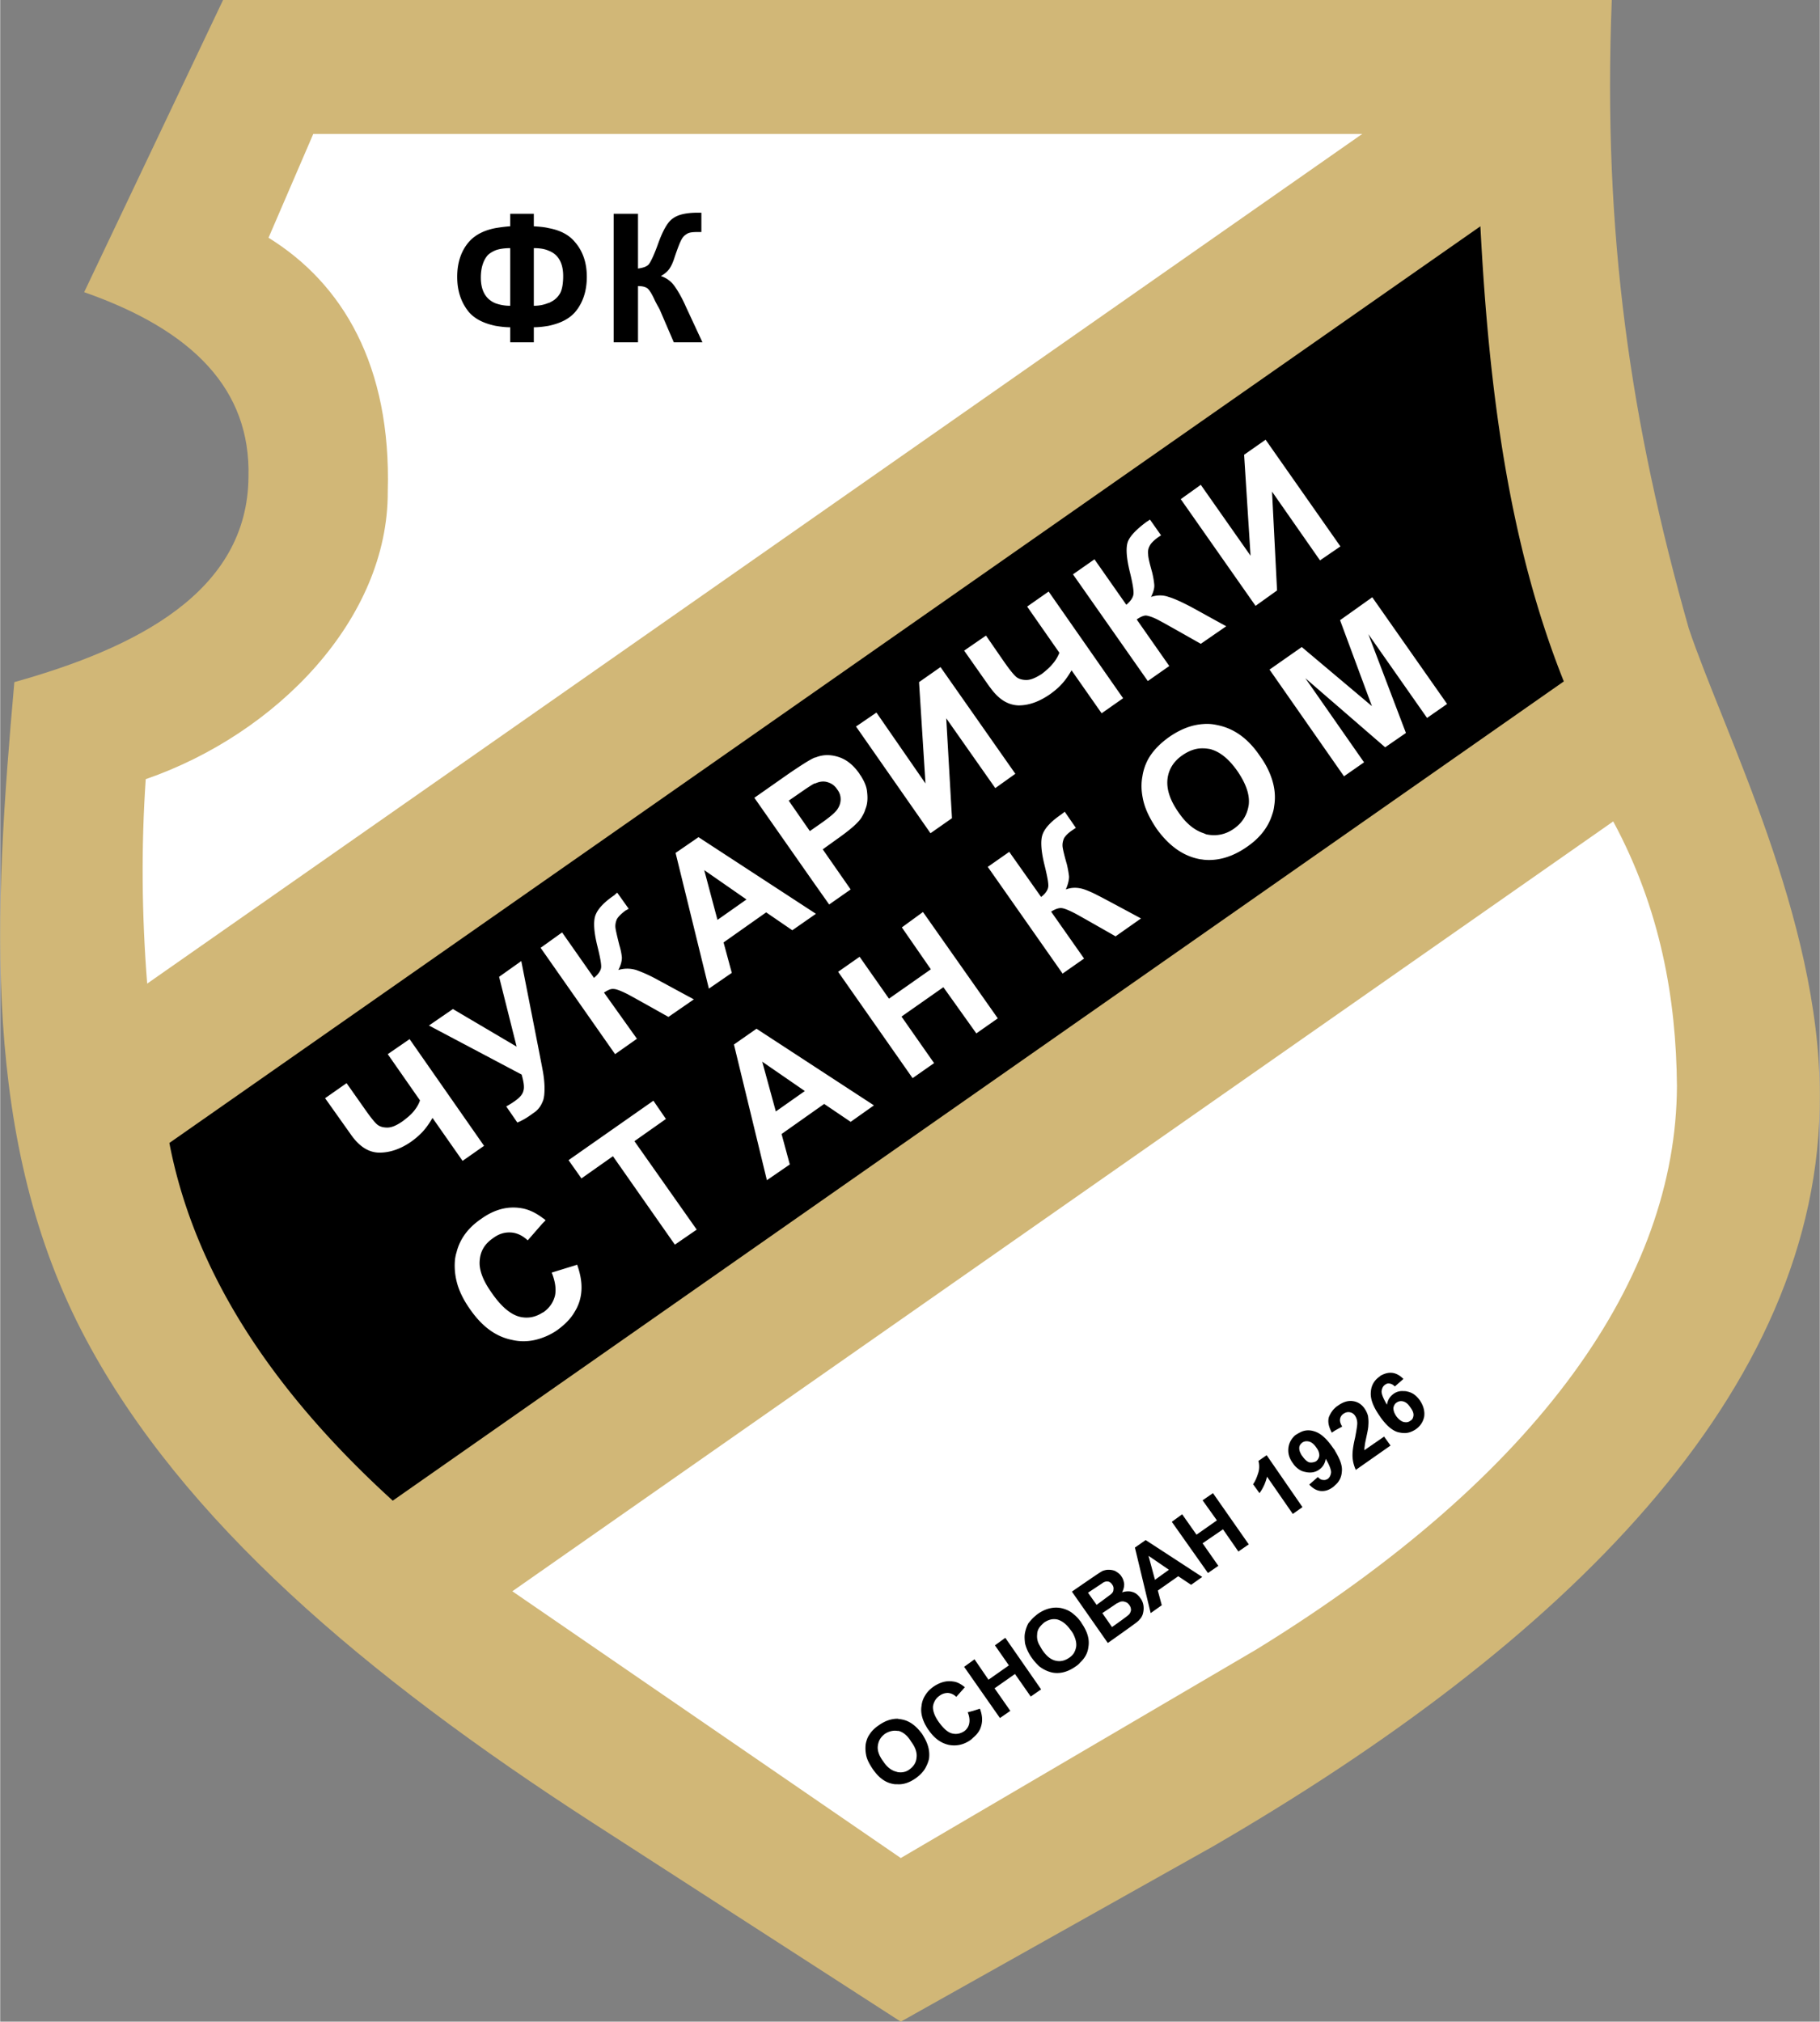
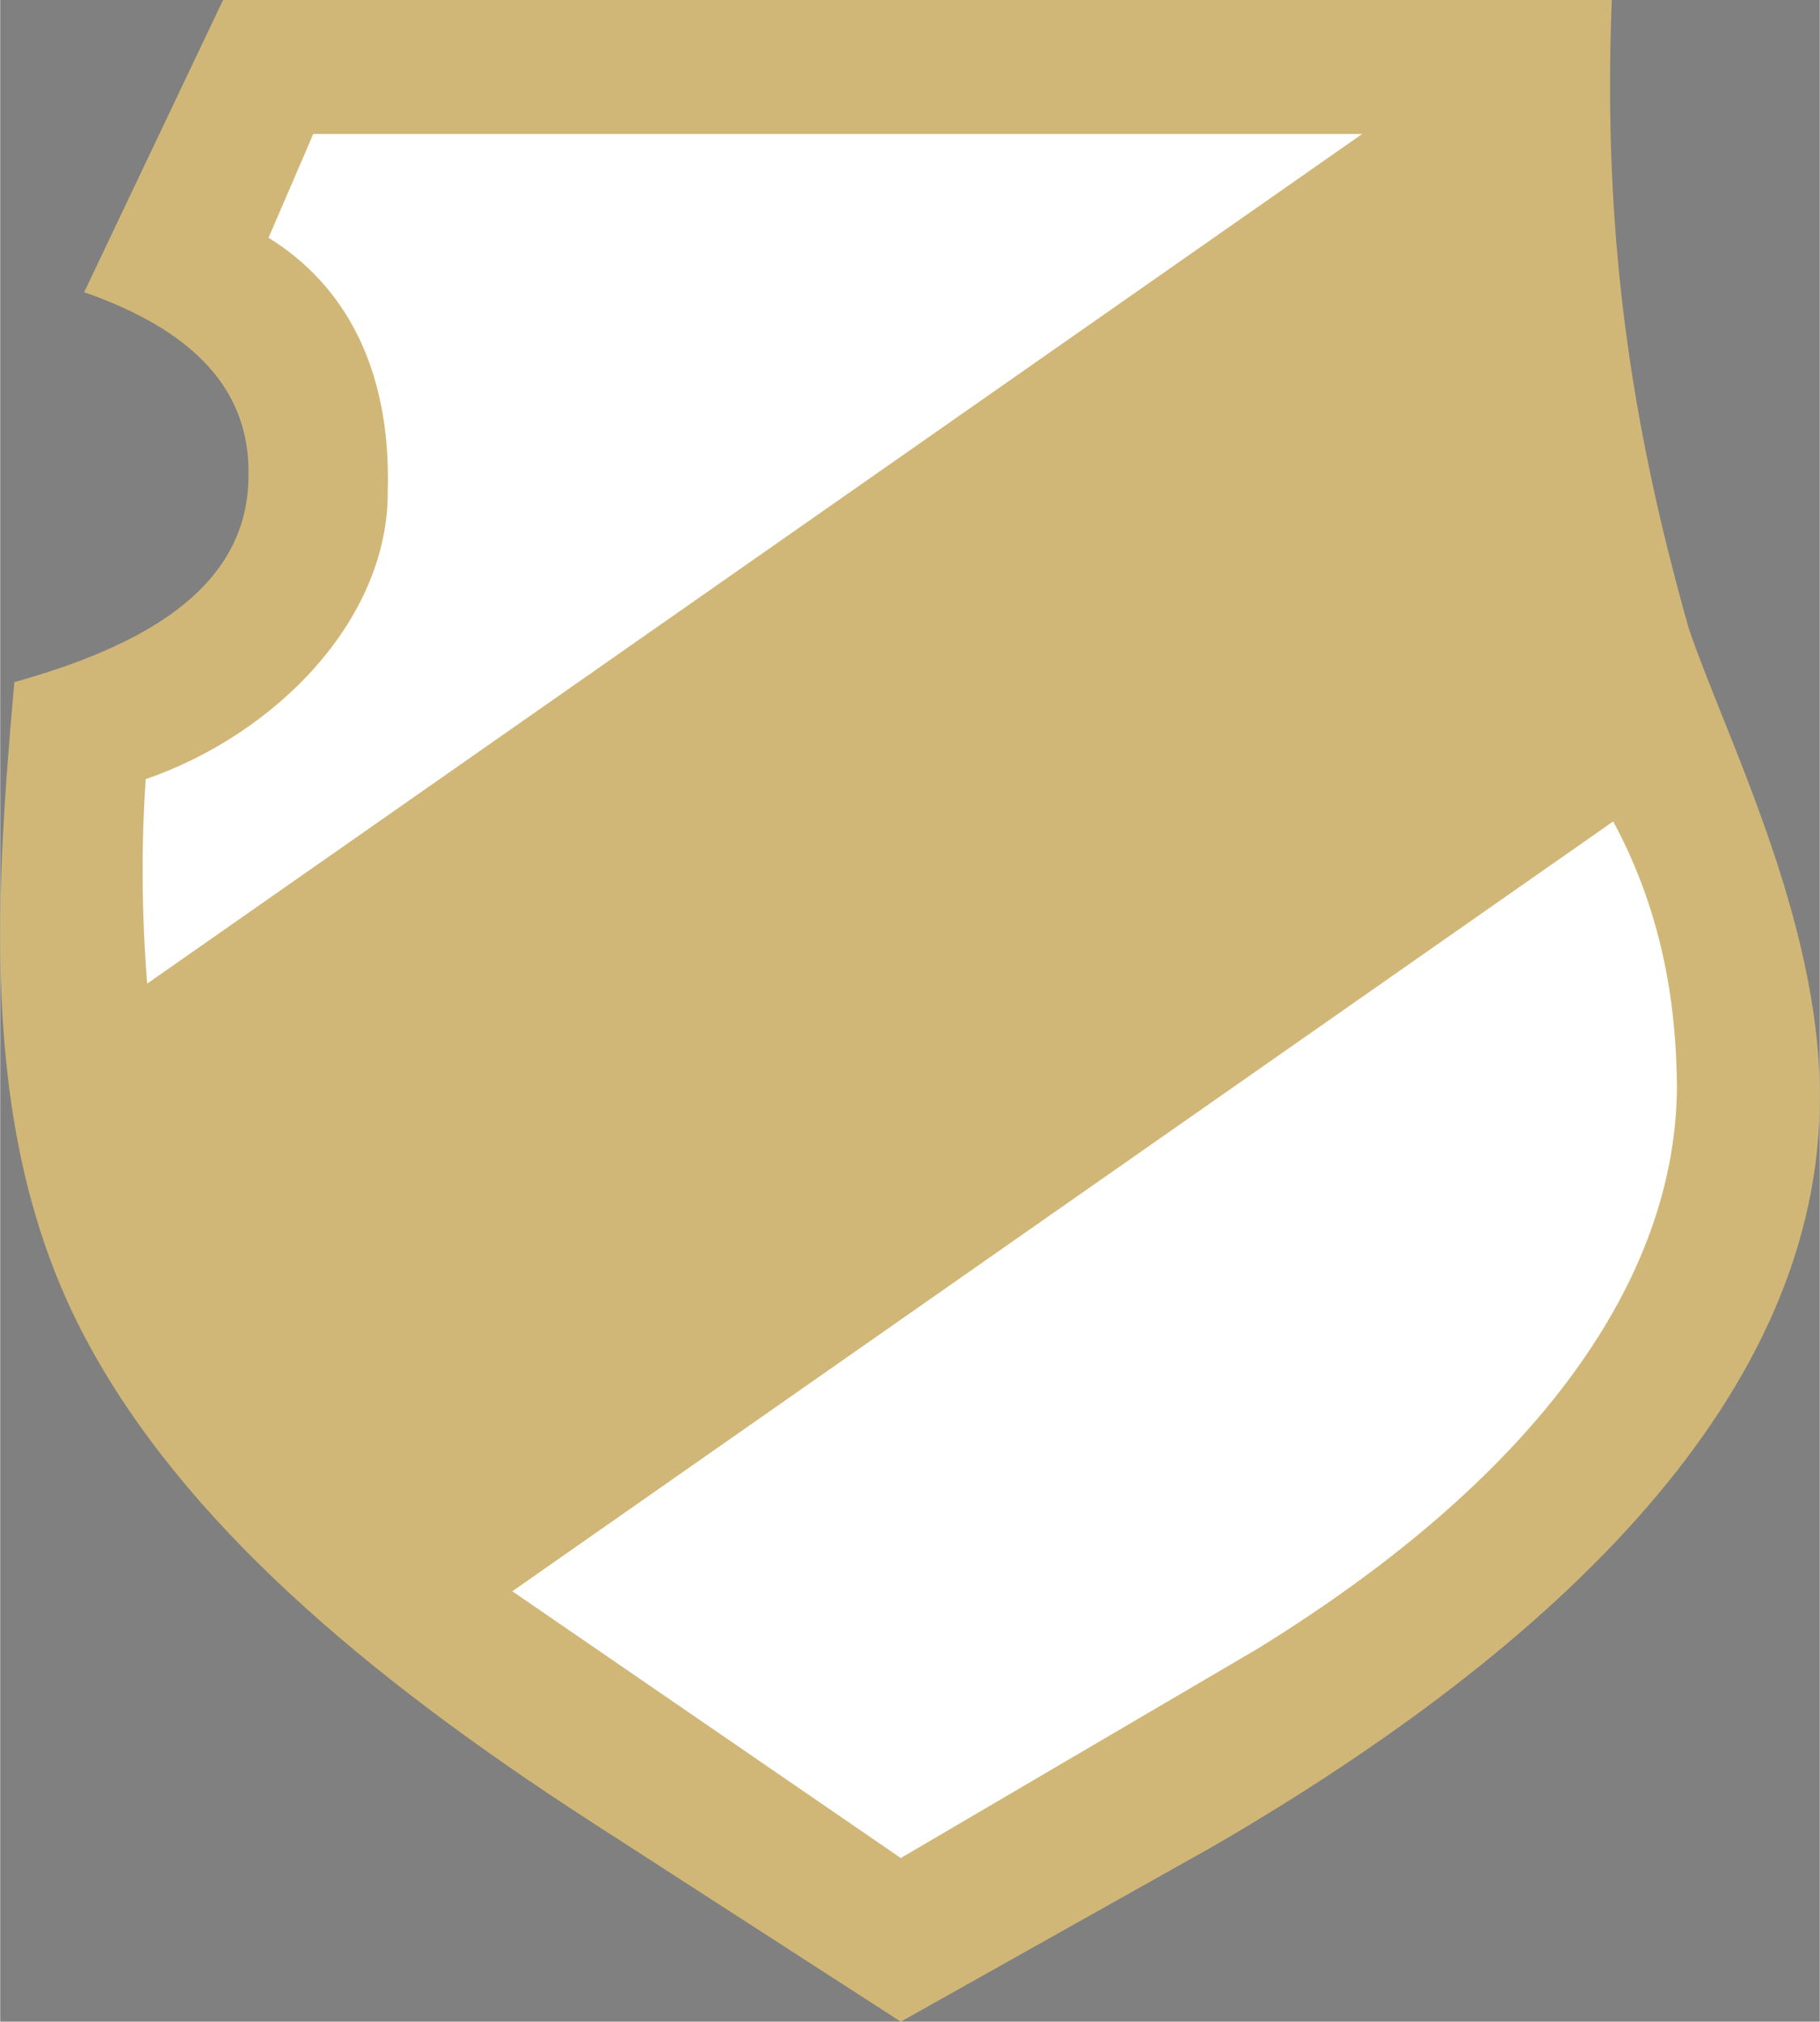
<svg xmlns="http://www.w3.org/2000/svg" width="2251" height="2500" viewBox="0 0 560.224 622.331">
  <rect x="0" y="0" width="560.224" height="622.331" fill="#808080" stroke="none" />
  <path d="M68.617 0L25.849 89.943c33.729 11.794 51.255 30.092 50.594 56.767-.221 35.603-34.722 52.798-72.088 63.27-6.282 70.763-10.472 141.529 22.155 202.482 29.65 55.443 85.314 103.062 155.97 148.694l94.794 61.175 96.224-54.009c106.699-61.948 187.273-139.436 186.723-231.364-.109-54.562-29.539-111.437-40.342-143.514C502.133 130.728 493.314 72.528 496.18 0H68.617z" fill="#d1b777" />
  <path d="M157.678 489.841l338.943-236.984c14.551 27.005 19.4 54.562 19.619 81.455-.219 58.861-41.996 119.596-129.402 173.386L277.274 571.96l-119.596-82.119zM96.393 41.224L82.615 73.189c22.817 14.109 37.808 39.35 36.705 78.04.22 39.35-34.279 74.732-74.512 88.621-1.433 20.943-1.213 41.996.44 62.939L419.354 41.224H96.393z" fill="#fff" />
-   <path d="M52.083 351.839c7.494 39.02 30.751 75.503 68.78 110.114l360.545-252.194c-17.191-42.988-23.145-91.157-25.682-140.097L52.083 351.839zM168.811 70.213c-1.322-.33-2.865-.44-4.52-.551v-3.858h-7.274v3.858c-1.654.11-3.197.33-4.519.551-3.418.661-6.062 1.984-7.937 3.969-2.536 2.755-3.857 6.503-3.857 11.022 0 4.41 1.212 7.937 3.638 10.913 1.873 2.094 4.519 3.417 8.157 4.188 1.322.221 2.865.441 4.519.441v4.629h7.274v-4.629c1.654 0 3.197-.221 4.52-.441 3.638-.771 6.283-2.095 8.157-4.188 2.425-2.866 3.638-6.503 3.638-10.913 0-4.298-1.212-7.936-3.748-10.802-1.765-2.095-4.41-3.528-8.048-4.189zm-11.794 23.919a13.3 13.3 0 0 1-4.519-.771c-2.977-1.213-4.52-3.857-4.52-7.936 0-2.976.771-5.292 2.095-6.834.66-.662 1.432-1.102 2.425-1.542 1.212-.441 2.755-.662 4.519-.662v17.745zm15.432-3.968c-.662 1.212-1.654 2.205-3.086 2.866a.843.843 0 0 1-.551.22c-1.322.551-2.755.881-4.52.881V76.386c1.764 0 3.308.221 4.52.771 2.976 1.103 4.52 3.748 4.52 7.826-.001 2.315-.332 4.079-.883 5.181zM211.138 94.463c-1.212-2.756-2.425-4.85-3.527-6.394a8.235 8.235 0 0 0-4.189-3.086c1.323-.771 2.315-1.653 2.866-2.646.551-.882.992-1.984 1.433-3.417.882-2.535 1.543-4.298 1.984-5.07.441-.882.992-1.434 1.764-1.874.661-.441 1.763-.551 3.306-.551h1.104v-5.952h-1.104c-3.417 0-5.951.551-7.495 1.653-1.654.992-3.197 3.638-4.739 7.937-1.213 3.417-2.205 5.4-2.756 6.172-.552.772-1.764 1.212-3.417 1.433V65.804h-7.495v39.571h7.495V88.069c1.324 0 2.205.221 2.866.662.662.551 1.434 1.763 2.316 3.748.551 1.102.881 1.652.992 1.873.22.331.33.661.44.771l4.409 10.251h8.818l-5.071-10.911zM437.1 431.09c-1.105-1.543-2.314-2.425-3.969-2.755-.332-.11-.771-.11-1.104-.11a4.434 4.434 0 0 0-3.084.882c-1.213.882-1.766 1.983-1.984 3.307-1.102-1.873-1.652-3.196-1.652-4.078.107-.993.439-1.654 1.1-2.095.443-.33.883-.441 1.432-.33.553.11.994.33 1.547.883l2.643-2.316c-1.1-1.102-2.314-1.763-3.525-1.874-1.213-.11-2.316.223-3.527.883l-.221.219c-1.654 1.104-2.645 2.759-2.754 4.741-.223 2.095.66 4.52 2.754 7.494l.221.331c1.875 2.646 3.746 4.188 5.51 4.631.551.109 1.104.219 1.543.219 1.326.111 2.535-.331 3.75-1.103 1.432-.99 2.314-2.312 2.645-3.967.218-1.655-.222-3.308-1.325-4.962zm-1.987 4.739c-.107.663-.328 1.214-.99 1.545-.553.44-1.213.55-2.096.331-.771-.222-1.543-.883-2.203-1.766-.662-.991-.881-1.763-.881-2.535.109-.66.441-1.321.992-1.651.66-.441 1.32-.552 2.092-.332.771.221 1.434.771 2.096 1.764.772.992 1.102 1.873.99 2.644zM309.457 504.171l-3.195 2.312 4.299 6.174-6.284 4.409-4.298-6.282-3.198 2.315 11.026 15.762 3.195-2.205-4.85-6.943 6.282-4.411 4.851 6.945 3.195-2.204-11.023-15.872zM283.885 533.821c-1.873-2.536-3.855-4.079-6.281-4.52-.441-.11-.882-.11-1.323-.222-1.984 0-3.857.662-5.731 1.984-1.323.882-2.315 1.875-2.976 2.977-.552.771-.881 1.763-1.102 2.865-.11.993-.11 2.096.11 3.197.221 1.434.992 2.866 2.094 4.519 1.765 2.536 3.748 4.079 6.173 4.52.441.11.881.11 1.433.11 1.874.109 3.749-.551 5.62-1.873 1.215-.884 2.207-1.874 2.869-2.977.549-.991.99-1.985 1.209-3.087.223-1.983-.107-3.856-1.209-5.951-.224-.44-.554-.992-.886-1.542zm-1.762 7.275c-.111 1.432-.883 2.646-2.094 3.526-1.104.883-2.426 1.102-3.749.883l-.33-.111c-1.434-.33-2.867-1.322-4.079-3.195-1.322-1.765-1.873-3.418-1.653-4.852.221-1.543.882-2.645 2.205-3.637 1.213-.771 2.534-1.102 3.857-.882h.331c1.322.33 2.755 1.435 3.857 3.308 1.325 1.763 1.876 3.417 1.655 4.96zM299.539 526.656l-1.652.439c.549 1.323.66 2.536.438 3.529-.217.99-.771 1.762-1.543 2.314-1.211.771-2.424.99-3.746.66-1.324-.331-2.646-1.543-4.078-3.526-1.324-1.874-1.875-3.527-1.764-4.85.221-1.324.881-2.426 1.984-3.197a4.224 4.224 0 0 1 2.645-.882c.992.111 1.762.441 2.535 1.213l2.645-2.977c-1.213-.992-2.424-1.654-3.639-1.763-1.982-.332-3.967.22-5.949 1.542-1.104.772-1.986 1.654-2.645 2.756-.553.882-.994 1.983-1.105 3.197-.328 1.874.111 3.748 1.105 5.731.33.552.658 1.212 1.102 1.764 1.762 2.534 3.746 3.967 6.172 4.519 2.314.44 4.518 0 6.613-1.433.33-.221.662-.552.883-.771 1.211-.993 2.092-2.205 2.424-3.418.551-1.653.439-3.526-.332-5.511l-2.093.664zM332.494 498.99a10.497 10.497 0 0 0-1.875-1.984c-1.209-1.104-2.531-1.653-3.967-1.984-2.314-.44-4.629.109-6.832 1.544l-.332.219c-.551.441-1.104.883-1.543 1.323-.551.551-.992 1.103-1.432 1.654a10.959 10.959 0 0 0-.994 2.866c-.221 1.102-.109 2.093 0 3.195.332 1.432.994 2.976 2.094 4.521l.332.44c.551.771 1.215 1.432 1.875 2.094a10.024 10.024 0 0 0 4.078 1.982c2.205.441 4.518-.109 6.721-1.542l.334-.22c.66-.441 1.102-.771 1.541-1.322 1.432-1.324 2.316-2.866 2.537-4.739.439-2.427-.334-4.851-2.094-7.387-.111-.219-.22-.44-.443-.66zm-1.209 7.824c-.111.771-.332 1.324-.666 1.984-.328.551-.881 1.103-1.541 1.545-1.322.88-2.645 1.212-4.08.88-1.543-.331-2.863-1.433-4.078-3.196-.439-.66-.771-1.321-1.1-1.874-.553-1.102-.66-2.094-.553-3.085 0-.663.221-1.324.553-1.875.439-.66.988-1.212 1.654-1.763 1.32-.882 2.643-1.212 4.076-.882 1.434.441 2.756 1.433 4.08 3.308.439.549.771 1.102.988 1.651.556 1.214.775 2.316.667 3.307zM370.193 461.843l4.409 6.173-6.282 4.409-4.412-6.283-3.195 2.315 11.135 15.762 3.195-2.204-4.85-6.944 6.282-4.3 4.74 6.834 3.195-2.203-11.019-15.763-3.198 2.204zM420.014 446.412c0-.442 0-.771.111-1.322 0-.441.221-1.435.549-2.978.334-1.541.555-2.644.555-3.417.107-1.102 0-2.093-.111-2.866a7.396 7.396 0 0 0-1.104-2.313c-.881-1.213-1.982-1.984-3.527-2.204-1.434-.222-2.975.22-4.52 1.322-.332.221-.66.44-.992.771-.881.772-1.432 1.765-1.871 2.758-.443 1.432-.111 2.975.879 4.849l.992-.662 2.207-1.212c-.553-.882-.775-1.653-.664-2.314.111-.66.443-1.213 1.104-1.653.66-.441 1.322-.552 1.875-.441.66.11 1.211.441 1.652 1.102.439.663.662 1.435.662 2.315 0 .662-.223 2.096-.662 4.409-.662 2.757-.881 4.739-.771 6.174.109 1.321.439 2.533.99 3.746l10.693-7.494-1.982-2.756-6.065 4.186zM352.666 474.078l-3.307 2.313 4.85 20.174 3.418-2.426-1.213-4.519 6.283-4.409 3.969 2.645 3.418-2.425-17.418-11.353zm2.867 12.235l-1.986-7.386 6.283 4.3-4.297 3.086zM389.922 447.955l-2.535 1.763a6.58 6.58 0 0 1-.111 3.859c-.438 1.321-.879 2.425-1.543 3.307l1.986 2.755a14.077 14.077 0 0 0 2.314-5.07l7.936 11.464 2.979-2.095-11.026-15.983zM410.314 445.641c-1.982-2.866-3.857-4.521-5.844-5.069-1.432-.442-2.754-.331-3.967.218-.439.222-.883.442-1.211.663-.223.109-.332.221-.553.33-1.102.992-1.873 2.204-2.094 3.748-.221 1.652.111 3.197 1.322 4.851.221.33.553.771.771.991.553.551 1.104.992 1.764 1.322.443.221.883.33 1.432.441 1.543.33 2.979.111 4.189-.771 1.104-.771 1.764-1.875 1.986-3.307 1.1 1.873 1.652 3.307 1.652 4.189-.109.879-.441 1.543-.992 1.983-.551.33-.992.44-1.543.33-.551 0-.992-.33-1.543-.882l-2.646 2.313c1.104 1.213 2.314 1.875 3.527 1.984 1.213.111 2.426-.219 3.637-1.102.332-.219.555-.441.771-.661 1.326-1.103 1.986-2.535 2.096-4.189.219-1.764-.553-3.856-2.096-6.392-.107-.329-.437-.661-.658-.99zm-5.181 4.188a3.393 3.393 0 0 1-2.094.33c-.66-.22-1.432-.882-2.092-1.874-.223-.221-.332-.44-.443-.662-.439-.771-.549-1.321-.549-1.873s.221-.992.549-1.323l.332-.33c.66-.441 1.32-.551 2.203-.33.771.22 1.543.882 2.203 1.874.66.881.883 1.652.883 2.424-.109.771-.439 1.323-.992 1.764zM351.012 491.935c-.109-.22-.221-.33-.328-.441-.553-.66-1.213-1.211-2.096-1.432-.992-.333-2.094-.221-3.197.109a5.099 5.099 0 0 0 .662-2.535c-.111-.881-.33-1.652-.883-2.424-.33-.552-.879-.993-1.432-1.324l-.33-.221c-.664-.33-1.436-.439-2.096-.439h-.221c-.662 0-1.322.22-1.871.439l-.332.221c-.662.331-8.93 6.063-8.93 6.063l11.025 15.761h.107s8.6-6.062 9.039-6.502c.221-.22.441-.331.553-.552.551-.551.883-1.103 1.1-1.763.223-.771.332-1.654.223-2.535-.11-.882-.439-1.765-.993-2.425zm-13.446 2.094l-2.646-3.747s4.52-2.978 4.629-3.087c.553-.331 1.104-.44 1.543-.331h.109c.443.11.883.44 1.215.992.328.44.439.993.328 1.542 0 .553-.328.994-.879 1.435-.109.109-4.299 3.196-4.299 3.196zm9.811 3.086c-.221.33-5.072 3.748-5.072 3.748l-2.975-4.298s3.969-2.646 4.408-2.977c.553-.223.881-.442 1.213-.553.551-.107.99-.107 1.434.11.549.112.881.442 1.211.883.441.552.553 1.102.553 1.653-.112.551-.333 1.103-.772 1.434z" />
-   <path d="M189.313 324.502l6.724-4.739-10.141-14.218c1.213-.771 2.094-1.212 2.976-1.103.772 0 2.205.551 4.188 1.543 1.104.551 12.677 7.055 12.677 7.055l7.826-5.401-10.802-5.843c-2.756-1.542-5.07-2.534-6.944-3.196-1.874-.551-3.638-.551-5.511 0 .771-1.433 1.103-2.755 1.103-3.858a18.891 18.891 0 0 0-.772-3.747c-.661-2.645-1.102-4.52-1.213-5.401-.109-.993.111-1.874.441-2.646.441-.772 1.324-1.653 2.645-2.646l.993-.551-3.527-4.96a8.334 8.334 0 0 0-.882.771c-3.087 2.094-4.961 4.079-5.732 5.952-.771 1.765-.661 4.96.44 9.48.882 3.527 1.323 5.842 1.213 6.833-.11.993-.882 2.095-2.205 3.197L173 287.026l-6.614 4.74 22.927 32.736zM255.228 278.429l6.614-4.629-8.598-12.346 4.299-3.086c2.976-2.095 5.181-3.858 6.504-5.291a8.31 8.31 0 0 0 1.212-1.544c.44-.771.882-1.543 1.103-2.424.661-1.543.771-3.307.551-5.181-.11-1.542-.662-2.975-1.654-4.628-.221-.442-.551-.771-.771-1.213-1.874-2.645-3.968-4.299-6.394-5.07-2.424-.771-4.739-.771-6.943.11l-.441.11c-1.544.662-4.079 2.314-7.826 4.85l-10.692 7.496 18.518 26.454 4.518 6.392zm-9.259-34.17c2.204-1.543 3.857-2.646 4.74-3.086h.22c1.212-.552 2.425-.771 3.637-.44 1.213.33 2.314.991 3.087 2.205.771.991 1.102 1.983 1.102 3.086 0 1.102-.331 2.093-.992 3.086-.661.992-2.204 2.314-4.85 4.189l-3.638 2.535-6.503-9.369 3.197-2.206zM160.544 330.786c.662 2.314.882 3.968.551 4.959-.22 1.103-1.102 2.095-2.645 3.198a28.008 28.008 0 0 1-2.646 1.652l3.417 4.959c1.323-.55 2.976-1.432 4.85-2.866 1.433-.881 2.314-2.093 2.865-3.415.332-.663.442-1.324.552-2.096.221-2.094.11-4.849-.552-8.156 0-.221-6.502-33.177-6.502-33.177l-6.833 4.85 5.401 21.494-19.621-11.574-7.384 5.07 28.547 15.102zM353.328 209.648l6.613-4.629-10.029-14.329c1.1-.771 2.094-1.212 2.863-1.212.883.11 2.314.551 4.301 1.654 1.102.551 12.564 7.054 12.564 7.054l7.828-5.401-10.803-5.952c-2.758-1.433-5.072-2.536-6.947-3.087-1.871-.662-3.635-.551-5.4 0 .771-1.543 1.105-2.755.994-3.857a27.45 27.45 0 0 0-.66-3.747c-.771-2.756-1.215-4.521-1.215-5.512-.109-.882 0-1.765.443-2.537.328-.771 1.209-1.652 2.533-2.645l.992-.661-3.416-4.849c-.443.331-.771.551-.992.661-2.979 2.205-4.961 4.188-5.732 5.952-.771 1.874-.551 5.07.551 9.591.883 3.526 1.213 5.841 1.104 6.723-.111.993-.771 2.094-2.205 3.307l-9.809-13.999-6.615 4.629 23.037 32.846zM386.504 186.501l6.615-4.739-1.543-30.423 14.77 21.164 6.283-4.299-23.035-32.848-6.615 4.63 1.982 31.083-15.32-21.824-6.172 4.408 23.035 32.848zM286.422 256.494l6.613-4.629-1.764-30.753 15.1 21.494 6.174-4.41-23.037-32.847-6.613 4.63 1.984 31.194-15.101-21.825-6.283 4.298 22.927 32.848zM304.719 211.522c2.645 3.748 5.514 5.511 8.816 5.622 3.307 0 6.504-1.213 9.811-3.527 1.215-.881 2.424-1.874 3.527-3.086 1.105-1.213 2.094-2.645 2.977-4.188l9.26 13.227 6.613-4.629-22.928-32.848-6.613 4.629 9.922 14.219c-.441 1.103-1.105 2.314-1.986 3.307-.881 1.102-1.982 2.094-3.414 3.196-1.875 1.213-3.418 1.874-4.742 1.874-1.322 0-2.426-.331-3.197-.992s-2.094-2.315-3.857-4.85l-4.188-6.062-1.213-1.764-6.725 4.63 7.824 11.133.113.109zM232.852 316.676l-6.944 4.852 10.142 41.773 7.054-4.849-2.535-9.368 13.117-9.261 8.157 5.513 7.165-5.071-36.156-23.589zm5.952 25.463l-4.188-15.32 13.117 9.037-8.929 6.283zM387.828 232.686c-3.637-5.401-8.045-8.488-13.117-9.48-1.432-.33-2.863-.44-4.188-.33-3.637.221-7.055 1.543-10.582 3.968-2.646 1.875-4.74 3.969-6.172 6.284a16.032 16.032 0 0 0-2.098 5.842c-.438 2.314-.328 4.519.111 6.724.555 2.976 1.986 6.062 4.301 9.479 3.746 5.181 8.045 8.267 13.006 9.258.439.111.883.111 1.434.221 4.408.441 8.928-.882 13.338-3.969 3.857-2.645 6.504-5.951 7.715-9.81.332-.882.549-1.763.66-2.756.443-2.645.221-5.4-.66-8.156-.771-2.426-1.982-4.851-3.748-7.275zm-3.418 14.991c-.438 3.085-1.873 5.51-4.516 7.384-2.646 1.875-5.516 2.426-8.602 1.764-.221-.109-.549-.22-.77-.33-2.754-.883-5.4-2.977-7.715-6.393-2.646-3.748-3.75-7.164-3.418-10.251.328-2.976 1.875-5.512 4.627-7.385 2.098-1.433 4.189-2.204 6.506-2.094.66 0 1.324.11 1.984.221 2.975.771 5.732 2.976 8.375 6.724 2.648 3.856 3.863 7.273 3.529 10.36zM338.006 275.673c-1.652-.881-3.195-1.542-4.518-1.984-1.875-.551-3.639-.551-5.4.111.662-1.544.99-2.866.99-3.969-.111-1.102-.328-2.314-.662-3.748-.771-2.645-1.209-4.519-1.322-5.402-.109-.991.113-1.873.441-2.645.443-.771 1.324-1.653 2.646-2.535l.992-.662-3.418-4.959c-.549.44-.883.661-.992.771-3.086 2.095-4.961 4.079-5.732 5.953-.771 1.764-.66 4.96.443 9.479.881 3.527 1.32 5.842 1.209 6.834-.109.992-.77 2.094-2.203 3.196l-9.811-13.888-6.613 4.629 23.037 32.847 6.615-4.629-10.143-14.439c1.213-.772 2.203-1.103 2.975-1.103.883 0 2.209.552 4.189 1.544 1.104.551 12.678 7.164 12.678 7.164l7.826-5.51c.001.001-12.456-6.724-13.227-7.055zM142.358 357.35l6.613-4.628-22.927-32.849-6.724 4.629 9.92 14.219c-.33 1.103-.992 2.206-1.873 3.308-.882 1.102-2.094 2.095-3.417 3.087-1.874 1.322-3.417 1.982-4.739 1.982-1.434 0-2.426-.33-3.197-.99-.772-.661-2.095-2.314-3.858-4.851l-5.512-7.826-6.613 4.63 7.826 11.023c2.645 3.857 5.621 5.73 8.928 5.73 3.197 0 6.504-1.102 9.81-3.417 1.213-.882 2.426-1.874 3.528-3.087 1.103-1.213 2.094-2.645 2.976-4.188l9.259 13.228zM284.107 280.743l-6.503 4.74 8.927 12.896-12.895 9.039-9.039-12.896-6.613 4.629 22.928 32.737 6.613-4.629-10.031-14.329 12.895-9.039 10.142 14.219 6.612-4.63-23.036-32.737zM445.477 216.702l-23.038-32.846-9.921 7.054 9.81 26.454-21.603-18.187-9.92 6.944 22.927 32.848 6.172-4.3-18.076-25.902 24.578 21.274 6.393-4.41-11.57-30.422 18.074 25.792 6.174-4.299zM176.968 389.535l-7.165 2.204c1.103 2.756 1.433 5.181.992 7.165-.551 2.094-1.654 3.638-3.417 4.96-.11.11-.221.11-.442.221-2.204 1.433-4.628 1.874-7.163 1.214-2.757-.771-5.623-3.196-8.488-7.386-2.756-3.857-3.968-7.275-3.638-10.03.22-2.866 1.653-5.071 4.078-6.726 1.764-1.321 3.527-1.873 5.512-1.762 1.874.108 3.638.991 5.181 2.424l4.518-5.18.993-.993c-.33-.33-.661-.552-.993-.771-2.204-1.654-4.408-2.646-6.612-2.977-4.188-.66-8.268.441-12.236 3.308-4.078 2.754-6.613 6.282-7.604 10.359-.221.662-.331 1.323-.441 1.986a19.992 19.992 0 0 0 .441 6.723c.661 2.866 2.094 5.843 4.298 8.929 3.637 5.18 7.826 8.267 12.787 9.258 3.196.771 6.393.441 9.368-.66a19.553 19.553 0 0 0 4.52-2.314c2.425-1.765 4.299-3.64 5.511-5.844.551-.881.993-1.872 1.323-2.865 1.103-3.417.882-7.164-.661-11.463l-.662.22zM195.266 351.287l9.699-6.834-3.857-5.62-26.124 18.297 3.968 5.621 9.699-6.833 19.07 27.224 6.724-4.628-19.179-27.227zM222.711 290.113l13.117-9.259 8.047 5.512 7.274-5.07-36.154-23.589-7.055 4.85 10.251 41.776 7.055-4.851-2.535-9.369zm-5.952-22.265l13.007 9.038-8.929 6.283-4.078-15.321z" fill="#fff" />
</svg>